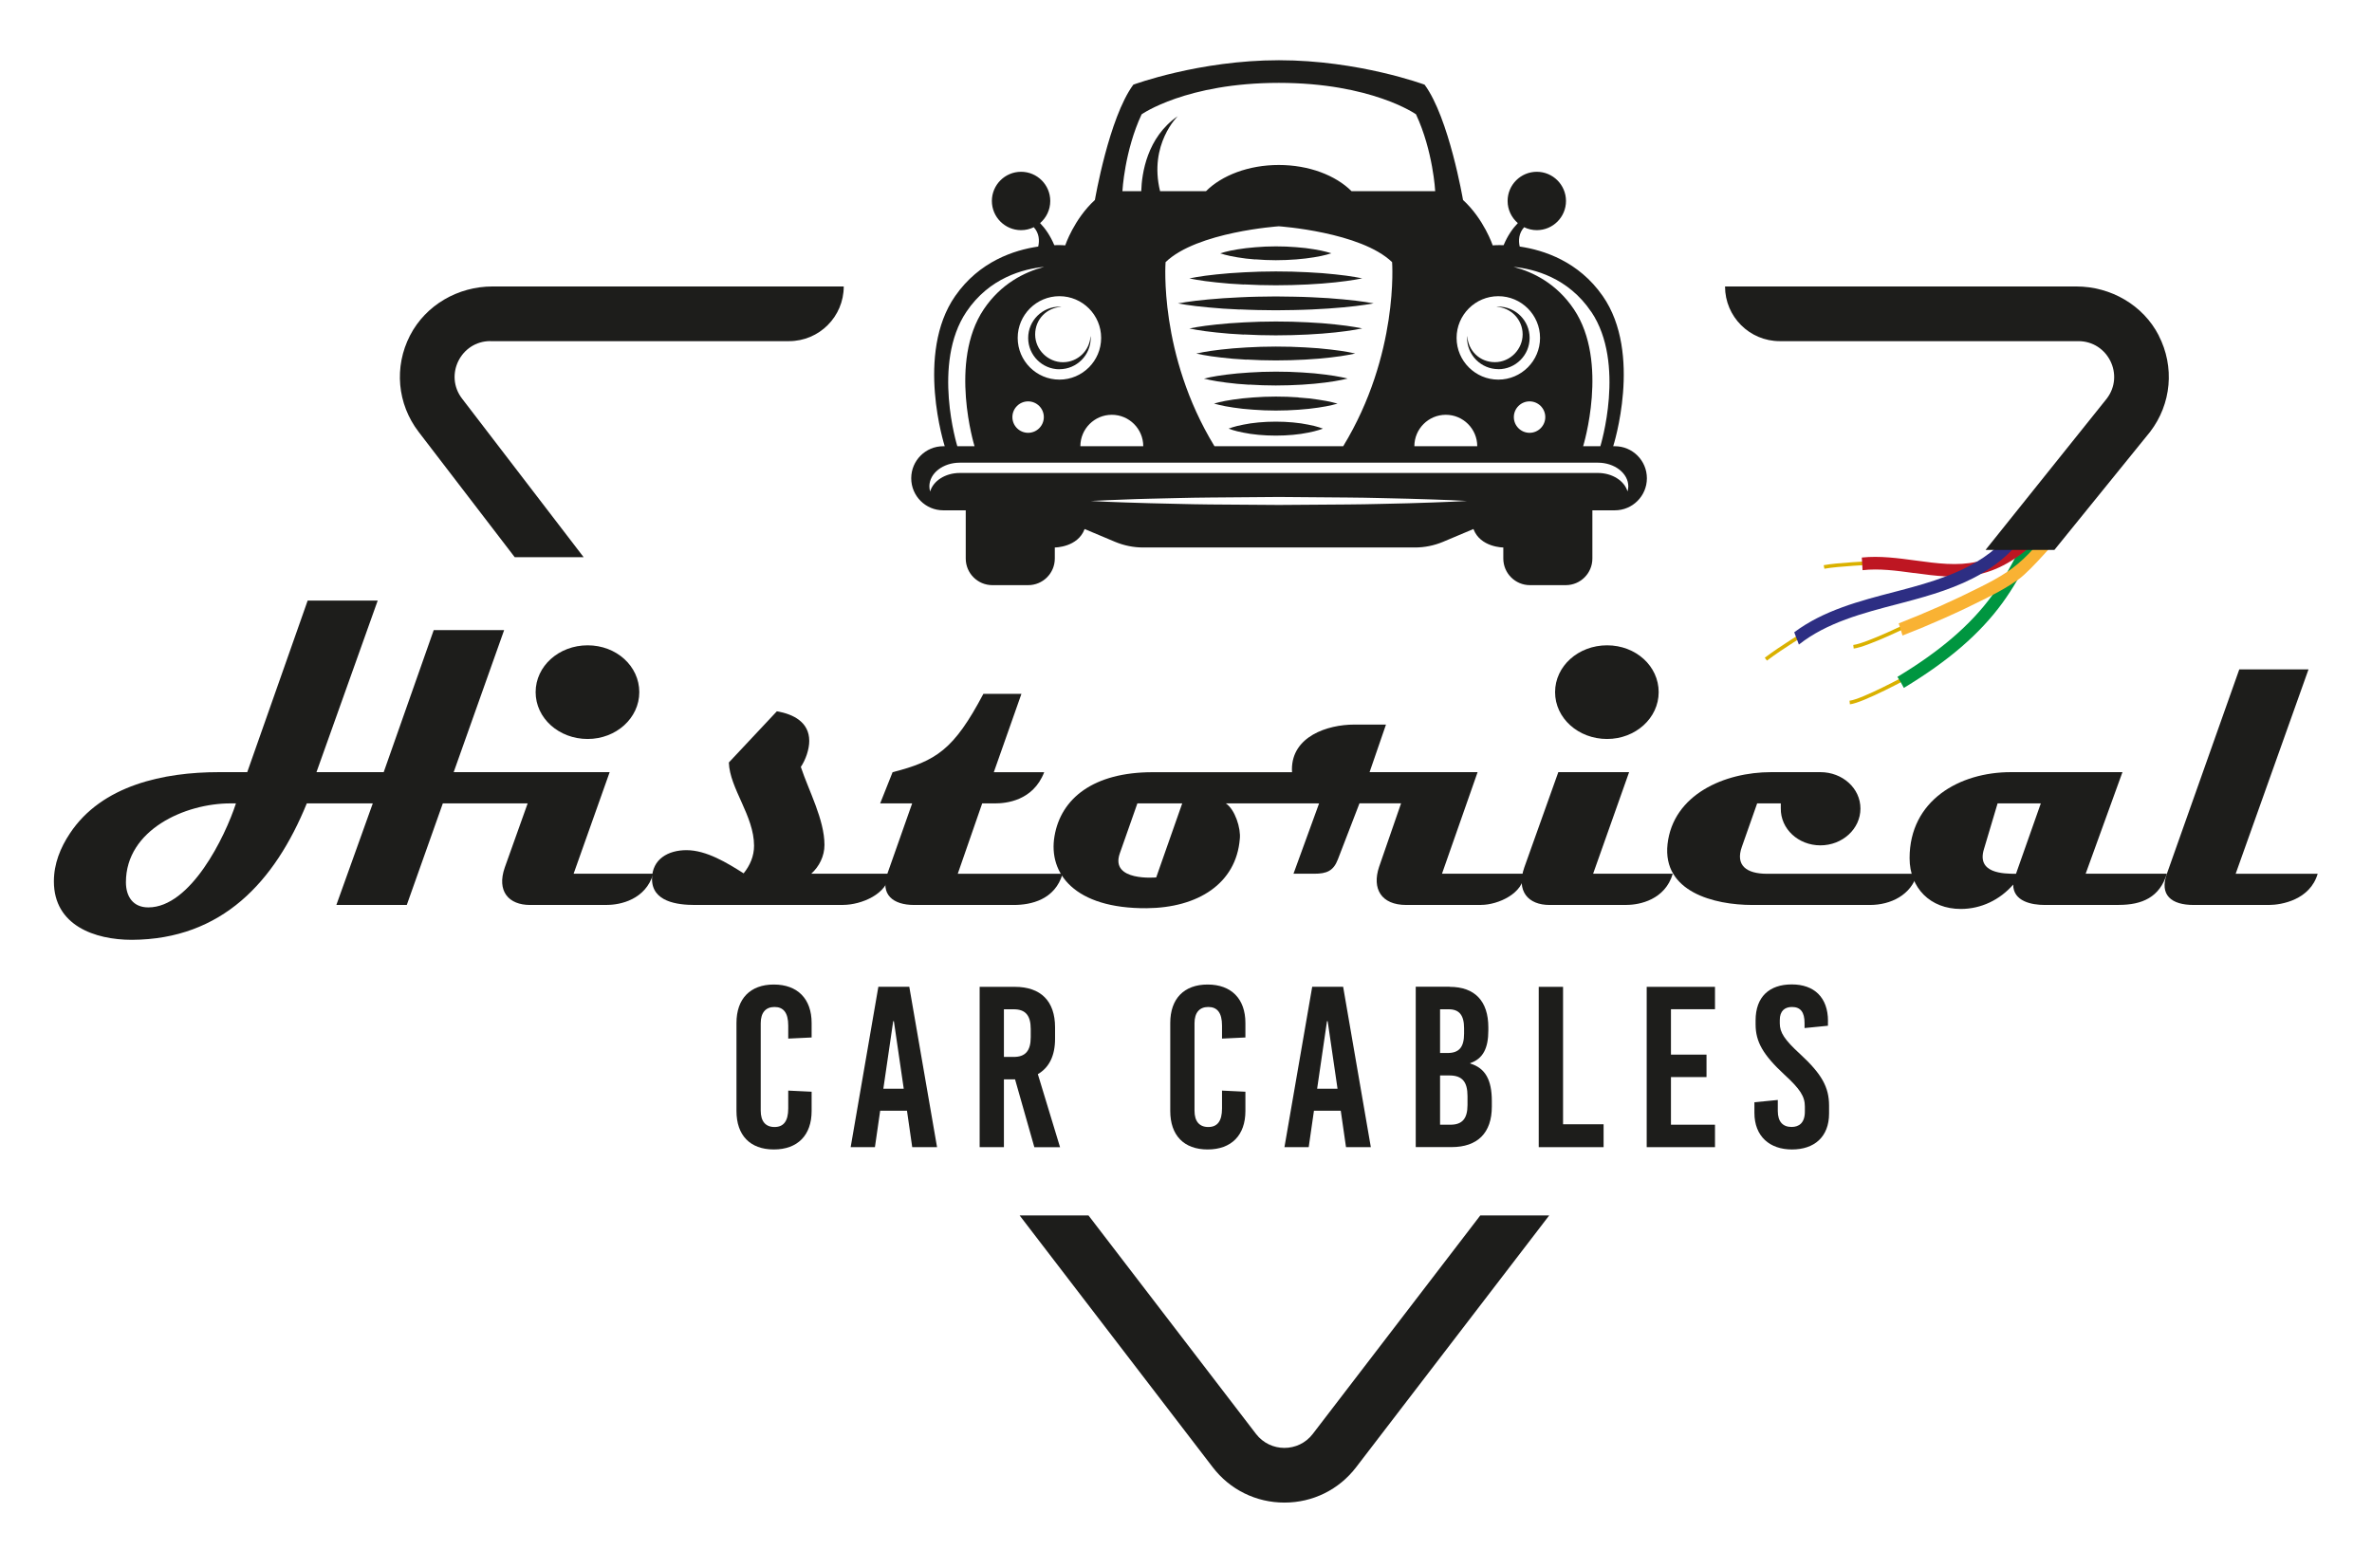
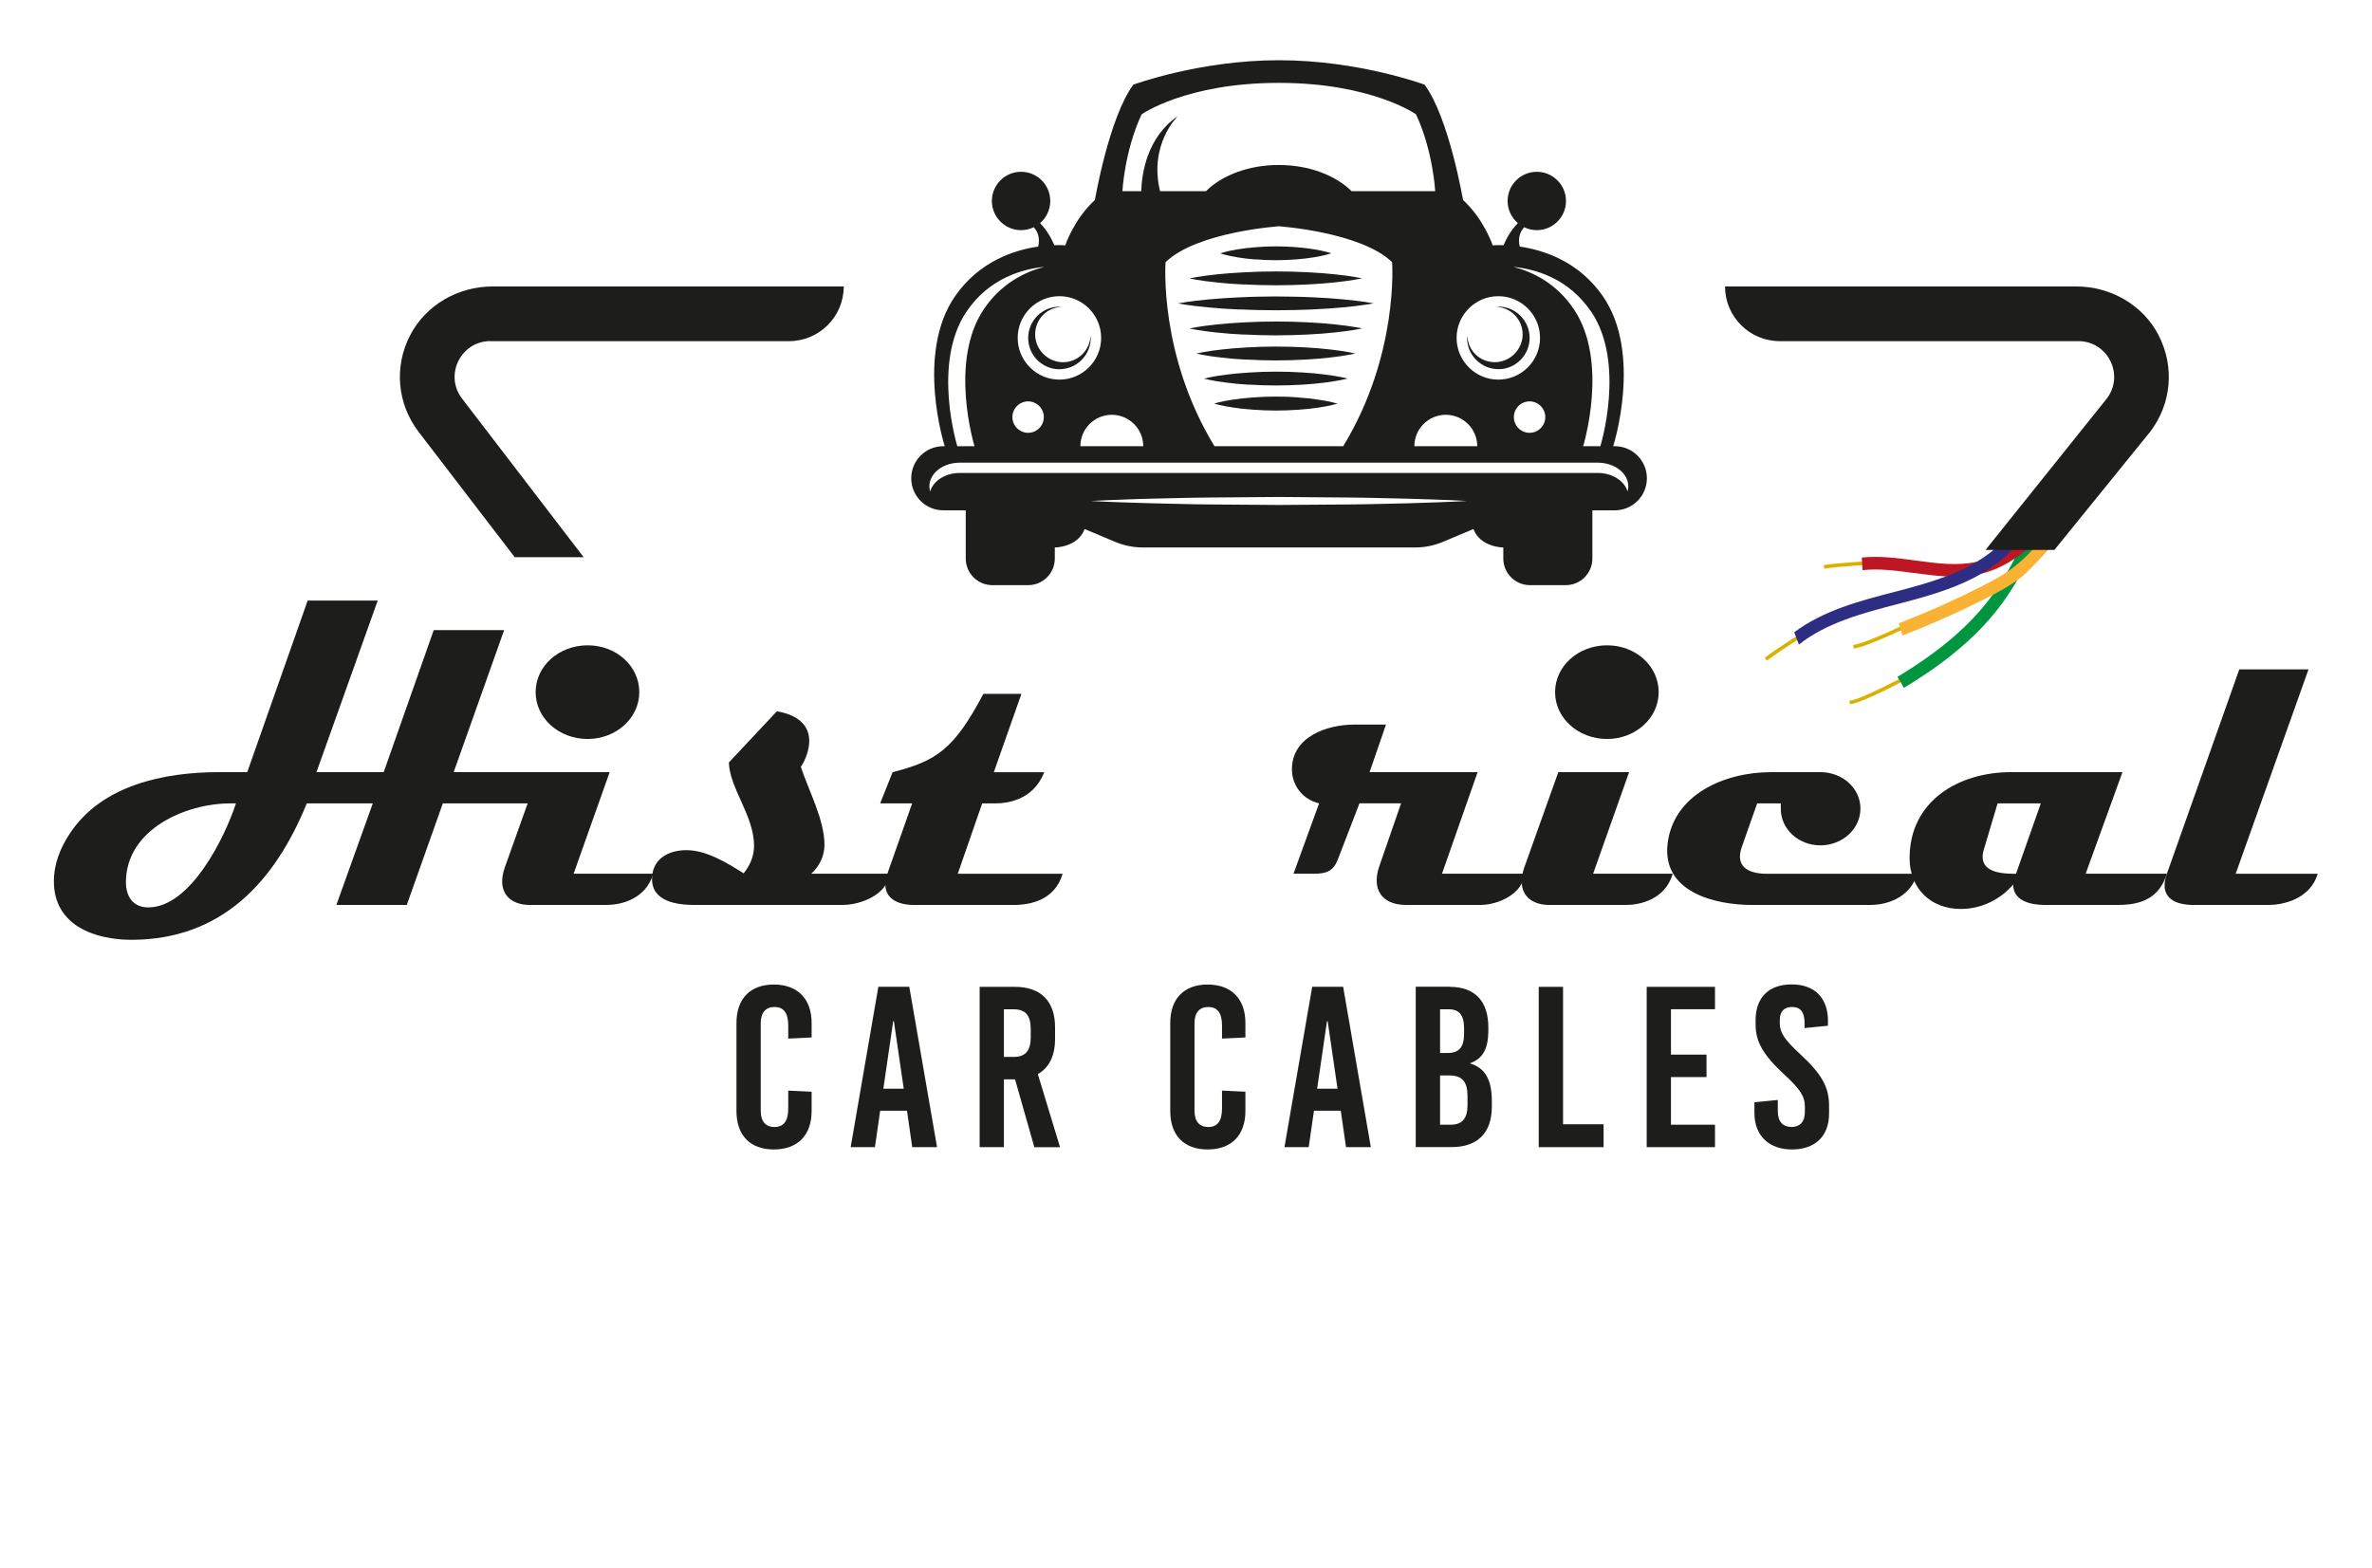
<svg xmlns="http://www.w3.org/2000/svg" id="Livello_1" data-name="Livello 1" version="1.1" viewBox="0 0 380.31 251.45">
  <defs>
    <style> .cls-1 { fill: #f9b233; } .cls-1, .cls-2, .cls-3, .cls-4, .cls-5, .cls-6 { stroke-width: 0px; } .cls-2 { fill: #dab100; } .cls-3 { fill: #1d1d1b; } .cls-4 { fill: #be1622; } .cls-5 { fill: #009640; } .cls-6 { fill: #2d2e83; } </style>
  </defs>
  <g>
-     <path class="cls-3" d="M237.34,194.92l-26.86,35.04c-1.15,1.5-2.85,2.24-4.55,2.24s-3.4-.75-4.55-2.24l-26.86-35.04h-11.04l30.95,40.37c2.76,3.61,6.96,5.68,11.51,5.68s8.74-2.07,11.5-5.68l30.95-40.37h-11.04Z" />
    <path class="cls-3" d="M130.13,164.06v2.32l-3.75.18v-2.09c0-2.06-.77-2.98-2.2-2.98s-2.21.92-2.21,2.61v14.03c0,1.69.77,2.61,2.21,2.61s2.2-.92,2.2-2.98v-2.86l3.75.18v3.09c0,3.89-2.24,6.17-6.06,6.17s-5.99-2.28-5.99-6.17v-14.11c0-3.89,2.2-6.17,5.99-6.17s6.06,2.28,6.06,6.17" />
  </g>
  <path class="cls-3" d="M141.63,174.6h3.27l-1.58-10.83h-.11l-1.58,10.83ZM146.26,183.97l-.84-5.84h-4.3l-.84,5.84h-3.89l4.44-25.72h4.96l4.45,25.72h-3.97Z" />
  <g>
    <path class="cls-3" d="M160.96,169.5h1.58c1.87,0,2.72-.99,2.72-3.16v-1.32c0-2.17-.84-3.16-2.72-3.16h-1.58v7.64ZM162.76,173.1h-1.8v10.87h-3.89v-25.71h5.62c4.19,0,6.47,2.28,6.47,6.5v1.84c0,2.72-.96,4.63-2.76,5.66l3.56,11.72h-4.12l-3.09-10.87Z" />
    <path class="cls-3" d="M199.68,164.06v2.32l-3.75.18v-2.09c0-2.06-.77-2.98-2.2-2.98s-2.21.92-2.21,2.61v14.03c0,1.69.77,2.61,2.21,2.61s2.2-.92,2.2-2.98v-2.86l3.75.18v3.09c0,3.89-2.24,6.17-6.06,6.17s-5.99-2.28-5.99-6.17v-14.11c0-3.89,2.2-6.17,5.99-6.17s6.06,2.28,6.06,6.17" />
  </g>
  <path class="cls-3" d="M211.18,174.6h3.27l-1.58-10.83h-.11l-1.58,10.83ZM215.81,183.97l-.84-5.84h-4.3l-.84,5.84h-3.89l4.45-25.72h4.96l4.44,25.72h-3.97Z" />
  <path class="cls-3" d="M230.88,180.37h1.69c1.88,0,2.72-.99,2.72-3.16v-1.43c0-2.28-.84-3.31-2.9-3.31h-1.5v7.9ZM230.88,168.87h1.21c1.87,0,2.65-.95,2.65-3.12v-.84c0-2.1-.77-3.05-2.46-3.05h-1.39v7.02ZM232.42,158.26c4.04,0,6.21,2.28,6.21,6.5v.48c0,2.86-.85,4.55-2.9,5.25v.07c2.43.73,3.46,2.65,3.46,6.02v.88c0,4.22-2.28,6.5-6.47,6.5h-5.73v-25.72h5.44Z" />
  <polygon class="cls-3" points="257.11 180.3 257.11 183.97 246.71 183.97 246.71 158.26 250.61 158.26 250.61 180.3 257.11 180.3" />
  <polygon class="cls-3" points="267.91 161.85 267.91 169.13 273.61 169.13 273.61 172.73 267.91 172.73 267.91 180.37 274.97 180.37 274.97 183.97 264.02 183.97 264.02 158.26 274.97 158.26 274.97 161.85 267.91 161.85" />
  <g>
    <path class="cls-3" d="M293.08,163.77v.73l-3.75.37v-.81c0-1.76-.66-2.57-2.02-2.57-1.14,0-1.95.62-1.95,2.09v.55c0,1.43.74,2.61,3.27,4.92,3.45,3.19,4.63,5.29,4.63,8.27v1.25c0,3.78-2.39,5.77-5.95,5.77s-6.02-2.09-6.02-5.88v-1.69l3.75-.37v1.76c0,1.73.81,2.57,2.21,2.57,1.17,0,2.13-.63,2.13-2.46v-.81c0-1.62-.74-2.79-3.27-5.11-3.45-3.2-4.63-5.29-4.63-8.08v-.63c0-3.78,2.2-5.77,5.8-5.77s5.81,2.09,5.81,5.88" />
    <path class="cls-3" d="M240.23,59.21c2.77,0,5.02-2.25,5.02-5.02s-2.25-5.02-5.02-5.02c-.11,0-.21.03-.31.03,2.35.13,4.21,2.05,4.21,4.43s-1.99,4.45-4.45,4.45-4.3-1.87-4.43-4.21c0,.11-.03.2-.03.31,0,2.77,2.25,5.02,5.02,5.02" />
    <path class="cls-3" d="M169.86,59.21c2.77,0,5.02-2.25,5.02-5.02,0-.11-.03-.21-.03-.31-.13,2.35-2.05,4.21-4.43,4.21s-4.45-1.99-4.45-4.45,1.87-4.3,4.21-4.43c-.11,0-.2-.03-.31-.03-2.77,0-5.02,2.25-5.02,5.02s2.25,5.02,5.02,5.02" />
    <path class="cls-3" d="M199.46,53.64c1.62.09,3.36.14,5.09.14s3.47-.05,5.09-.13c1.62-.08,3.14-.2,4.44-.34,2.6-.27,4.33-.64,4.33-.64,0,0-1.73-.38-4.33-.64-1.3-.15-2.82-.26-4.44-.34-1.63-.09-3.36-.13-5.09-.13s-3.47.05-5.09.14c-1.62.08-3.14.2-4.44.34-2.6.26-4.33.64-4.33.64,0,0,1.73.38,4.33.64,1.3.15,2.82.26,4.44.34" />
    <path class="cls-3" d="M199.46,45.61c1.62.09,3.36.14,5.09.14s3.47-.05,5.09-.13c1.62-.08,3.14-.2,4.44-.34,2.6-.27,4.33-.64,4.33-.64,0,0-1.73-.38-4.33-.64-1.3-.15-2.82-.26-4.44-.34-1.63-.09-3.36-.13-5.09-.13s-3.47.05-5.09.14c-1.62.08-3.14.2-4.44.34-2.6.26-4.33.64-4.33.64,0,0,1.73.38,4.33.64,1.3.15,2.82.26,4.44.34" />
    <path class="cls-3" d="M199.87,57.66c1.49.09,3.09.14,4.68.14s3.19-.05,4.68-.13c1.49-.08,2.89-.2,4.08-.34,2.39-.26,3.98-.64,3.98-.64,0,0-1.59-.38-3.98-.64-1.19-.15-2.59-.26-4.08-.34-1.5-.09-3.09-.13-4.68-.13s-3.19.05-4.68.14c-1.49.08-2.89.2-4.08.34-2.39.26-3.99.64-3.99.64,0,0,1.6.38,3.99.64,1.19.15,2.59.26,4.08.34" />
    <path class="cls-3" d="M201.28,41.59c1.04.09,2.16.14,3.27.14s2.23-.05,3.27-.13c1.04-.08,2.02-.2,2.86-.34,1.67-.26,2.78-.64,2.78-.64,0,0-1.11-.38-2.78-.64-.84-.15-1.81-.26-2.86-.34-1.05-.09-2.16-.13-3.27-.13s-2.23.05-3.27.14c-1.04.08-2.02.2-2.86.34-1.67.26-2.78.64-2.78.64,0,0,1.11.38,2.78.64.84.15,1.81.26,2.86.34" />
    <path class="cls-3" d="M198.79,49.62c.92.03,1.87.09,2.83.1.97.01,1.95.03,2.93.04.98-.01,1.96-.03,2.93-.04.97,0,1.92-.07,2.84-.09,1.84-.08,3.55-.2,5.03-.34,2.94-.26,4.9-.64,4.9-.64,0,0-1.96-.38-4.9-.64-1.47-.15-3.19-.26-5.03-.34-.92-.03-1.87-.09-2.84-.09-.96-.01-1.95-.03-2.93-.04-.98.01-1.96.03-2.93.04-.96,0-1.91.07-2.83.1-1.84.08-3.56.2-5.03.34-2.94.26-4.9.64-4.9.64,0,0,1.96.38,4.9.64,1.47.15,3.19.26,5.03.34" />
    <path class="cls-3" d="M200.32,61.68c1.35.09,2.79.14,4.23.14s2.88-.05,4.23-.13c1.35-.08,2.61-.2,3.69-.34,2.16-.27,3.6-.64,3.6-.64,0,0-1.44-.38-3.6-.64-1.08-.15-2.34-.26-3.69-.34-1.35-.09-2.79-.13-4.23-.13s-2.88.05-4.23.14c-1.35.08-2.61.2-3.69.34-2.16.26-3.6.64-3.6.64,0,0,1.44.38,3.6.64,1.08.15,2.34.26,3.69.34" />
-     <path class="cls-3" d="M204.55,67.62c-1.89,0-3.78.18-5.2.48-1.42.26-2.37.64-2.37.64,0,0,.95.38,2.37.64,1.42.3,3.31.48,5.2.48,1.89,0,3.78-.18,5.2-.48,1.42-.27,2.36-.64,2.36-.64,0,0-.94-.38-2.36-.64-1.42-.3-3.31-.48-5.2-.48" />
    <path class="cls-3" d="M208.19,63.73c-1.16-.09-2.4-.13-3.64-.13s-2.47.05-3.64.14c-1.16.08-2.24.2-3.17.34-1.86.26-3.09.64-3.09.64,0,0,1.24.38,3.09.64.93.15,2.01.26,3.17.34,1.16.09,2.4.14,3.64.14s2.48-.05,3.64-.13c1.16-.08,2.24-.2,3.17-.34,1.85-.26,3.09-.64,3.09-.64,0,0-1.24-.38-3.09-.64-.93-.15-2.01-.27-3.17-.34" />
    <path class="cls-3" d="M260.95,78.83c-.48-1.7-2.43-2.98-4.76-2.98h-102.3c-2.33,0-4.27,1.27-4.76,2.98-.07-.27-.12-.54-.12-.83,0-2.1,2.18-3.8,4.88-3.8h102.3c2.69,0,4.88,1.7,4.88,3.8,0,.28-.05.56-.13.83M232.62,80.47c-1.65.05-4.01.18-6.83.24-2.83.05-6.13.17-9.66.19-3.54.03-7.3.05-11.08.08-3.77-.03-7.54-.06-11.08-.08-3.54-.03-6.83-.15-9.66-.2-2.83-.06-5.18-.18-6.83-.23-1.65-.08-2.59-.13-2.59-.13,0,0,.94-.05,2.59-.12,1.65-.05,4-.18,6.83-.24,2.83-.05,6.13-.17,9.66-.19,3.53-.03,7.3-.06,11.08-.09,3.77.03,7.54.06,11.08.09,3.54.02,6.83.14,9.66.19,2.83.06,5.19.18,6.83.23,1.65.08,2.59.13,2.59.13,0,0-.94.05-2.59.13M154.94,50.01c3.69-5.5,9.19-6.89,12.47-7.21-3.13.82-6.91,2.68-9.68,6.8-5.66,8.42-1.48,21.96-1.48,21.96h-2.76s-4.11-13.28,1.45-21.55M169.86,47.5c3.69,0,6.69,3,6.69,6.69s-3,6.69-6.69,6.69-6.69-3-6.69-6.69,3-6.69,6.69-6.69M162.32,66.89c0-1.39,1.13-2.52,2.52-2.52s2.52,1.13,2.52,2.52-1.13,2.52-2.52,2.52-2.52-1.13-2.52-2.52M183.31,71.56h-10.09c0-2.78,2.26-5.04,5.04-5.04s5.04,2.26,5.04,5.04M183.05,18.33s7.14-5.04,21.99-5.04,21.99,5.04,21.99,5.04c2.75,5.89,3.08,12.33,3.08,12.33h-13.41c-2.55-2.54-6.82-4.2-11.67-4.2s-9.12,1.66-11.67,4.2h-7.36c-1.85-7.53,2.85-12.04,2.85-12.04-4.97,3.4-5.79,9.25-5.87,12.04h-3.02s.33-6.44,3.08-12.33M186.88,42.04c5.04-4.87,18.16-5.75,18.16-5.75,0,0,13.12.89,18.16,5.75,0,0,1.12,14.82-7.84,29.52h-20.64c-8.97-14.7-7.84-29.52-7.84-29.52M236.86,71.56h-10.09c0-2.78,2.26-5.04,5.04-5.04s5.04,2.26,5.04,5.04M240.23,47.5c3.69,0,6.69,3,6.69,6.69s-3,6.69-6.69,6.69-6.69-3-6.69-6.69,3-6.69,6.69-6.69M242.72,66.89c0-1.39,1.13-2.52,2.52-2.52s2.52,1.13,2.52,2.52-1.13,2.52-2.52,2.52-2.52-1.13-2.52-2.52M255.14,50.01c5.56,8.27,1.45,21.55,1.45,21.55h-2.76s4.18-13.53-1.48-21.96c-2.77-4.13-6.54-5.98-9.68-6.8,3.28.32,8.77,1.72,12.46,7.21M258.88,71.56h-.23s4.76-14.85-1.68-24.09c-3.87-5.56-9.47-7.37-13.31-7.93-.22-.96-.17-2.12.71-3.1.62.3,1.31.47,2.03.47,2.59,0,4.68-2.1,4.68-4.68s-2.1-4.68-4.68-4.68-4.68,2.1-4.68,4.68c0,1.42.64,2.69,1.64,3.55-.82.84-1.63,1.99-2.28,3.54-1.09-.03-1.75.03-1.75.03,0,0-1.4-4.2-4.76-7.28,0,0-2.24-13.17-6.16-18.49,0,0-10.56-3.92-23.35-3.92s-23.35,3.92-23.35,3.92c-3.92,5.32-6.16,18.49-6.16,18.49-3.36,3.08-4.76,7.28-4.76,7.28,0,0-.66-.07-1.75-.03-.65-1.54-1.46-2.69-2.28-3.54,1-.86,1.63-2.13,1.63-3.55,0-2.59-2.1-4.68-4.68-4.68s-4.68,2.1-4.68,4.68,2.1,4.68,4.68,4.68c.73,0,1.42-.17,2.04-.47.88.98.93,2.13.71,3.1-3.85.56-9.44,2.37-13.31,7.93-6.44,9.25-1.68,24.09-1.68,24.09h-.23c-2.84,0-5.14,2.3-5.14,5.14s2.3,5.14,5.14,5.14h3.6v7.73c0,2.36,1.91,4.27,4.27,4.27h5.74c2.36,0,4.27-1.91,4.27-4.27v-1.77s3.68,0,4.78-2.96l4.9,2.06c1.42.59,2.94.9,4.48.9h43.59c1.54,0,3.06-.31,4.48-.9l4.89-2.06c1.11,2.96,4.79,2.96,4.79,2.96v1.77c0,2.36,1.91,4.27,4.27,4.27h5.74c2.36,0,4.27-1.91,4.27-4.27v-7.73h3.6c2.84,0,5.14-2.3,5.14-5.14s-2.3-5.14-5.14-5.14" />
    <path class="cls-3" d="M36.93,128.84c-7.25,0-16.74,4.23-16.74,12.64,0,2.31,1.15,4.04,3.59,4.04,6.8,0,12.32-11.35,14.05-16.68h-.9ZM89.54,128.84h-18.54l-5.78,16.29h-11.29l5.84-16.29h-10.58c-5.13,12.57-13.6,21.81-28.04,21.88-5.97,0-12.51-2.31-12.51-9.37,0-2.82,1.03-5.39,2.57-7.7,5.13-7.76,15.14-9.82,23.87-9.82h4.56l9.69-27.52h11.23l-9.82,27.52h10.78l8.02-22.78h11.29l-8.09,22.78h23.74c-.64,3.59-3.59,5-6.93,5" />
    <path class="cls-3" d="M94.22,118.51c-4.62,0-8.34-3.34-8.34-7.51s3.72-7.51,8.34-7.51,8.28,3.34,8.28,7.51-3.72,7.51-8.28,7.51M97.36,145.13h-12.38c-3.4,0-5.39-2.18-4.04-6.03l5.45-15.27h11.36l-5.78,16.29h12.77c-1.22,4.17-5.32,5-7.38,5" />
    <path class="cls-3" d="M135.21,145.13h-23.8c-2.82,0-6.87-.51-6.87-4.17,0-3.21,2.63-4.62,5.52-4.62,3.21,0,6.54,2.05,9.17,3.72,1.03-1.28,1.67-2.76,1.67-4.43,0-4.81-3.91-9.18-4.04-13.35l7.7-8.21c2.63.45,5.19,1.73,5.19,4.75,0,1.35-.57,3.02-1.35,4.17,1.28,3.85,3.79,8.47,3.79,12.51,0,1.79-.83,3.46-2.12,4.62h12.51c-.19,3.27-4.56,5-7.38,5" />
    <path class="cls-3" d="M162.54,145.13h-15.97c-3.4,0-5.45-1.67-4.3-5l3.98-11.29h-5.13l1.99-5c6.99-1.8,9.82-3.6,14.56-12.57h6.1l-4.43,12.57h8.08c-1.79,4.62-6.16,5-7.89,5h-2.05l-3.92,11.29h16.81c-1.22,4.17-5.07,5-7.83,5" />
-     <path class="cls-3" d="M182.36,128.84l-2.82,8.02c-1.6,4.56,5.84,3.85,5.84,3.85l4.17-11.87h-7.18ZM216.17,128.84h-19.63c1.48.96,2.44,4.04,2.24,5.71-.58,7.12-6.67,11.04-14.95,11.1-11.55.07-15.78-5.58-14.76-11.55,1.03-6.09,6.29-10.26,15.72-10.26h38.88s-.77,5-7.51,5" />
    <path class="cls-3" d="M237.47,145.13h-12c-4.04,0-5.52-2.63-4.36-6.1l3.53-10.2h-6.67l-3.46,8.98c-.71,1.86-1.79,2.31-3.78,2.31h-3.34l4.11-11.29c-2.57-.58-4.36-2.82-4.36-5.45,0-5.26,5.65-7.18,10.01-7.18h5.07l-2.63,7.63h17.32l-5.71,16.29h13.15c0,3.14-4.17,5-6.87,5" />
    <path class="cls-3" d="M257.67,118.51c-4.62,0-8.34-3.34-8.34-7.51s3.72-7.51,8.34-7.51,8.27,3.34,8.27,7.51-3.72,7.51-8.27,7.51M260.82,145.13h-12.38c-3.4,0-5.39-2.18-4.04-6.03l5.45-15.27h11.35l-5.77,16.29h12.77c-1.22,4.17-5.32,5-7.38,5" />
    <path class="cls-3" d="M299.82,145.13h-18.86c-6.16,0-14.43-2.12-13.6-9.75.9-7.96,9.11-11.55,16.62-11.55h7.89c3.53,0,6.42,2.57,6.42,5.84s-2.89,5.9-6.42,5.9-6.41-2.63-6.35-5.96v-.77h-3.79l-2.44,6.93c-1.09,3.01.71,4.36,4.04,4.36h24.06c-.96,3.4-4.24,5-7.57,5" />
    <path class="cls-3" d="M320.28,128.84l-2.18,7.31c-1.22,3.91,3.08,3.98,5.13,3.98l3.98-11.29h-6.93ZM339.72,145.13h-11.87c-2.12,0-5.07-.58-5.07-3.27-2.12,2.44-5.13,3.91-8.4,3.91-4.88,0-8.21-3.34-8.21-8.15,0-9.24,7.96-13.79,16.23-13.79h17.9l-5.9,16.29h13.02c-1.15,3.78-3.98,5-7.7,5" />
    <path class="cls-3" d="M363.78,145.13h-12.06c-3.6,0-5.52-1.6-4.3-5l11.61-32.78h11.1l-11.68,32.78h13.15c-1.22,4.17-5.77,5-7.83,5" />
    <path class="cls-2" d="M300.44,90.55l-.03-.58c-.24.01-5.91.26-8.01.67l.11.57c2.06-.4,7.86-.66,7.92-.66" />
    <path class="cls-2" d="M289.78,101.64l-.3-.5s-3.99,2.41-6.53,4.34l.35.46c2.52-1.91,6.44-4.28,6.48-4.3" />
    <path class="cls-2" d="M306.5,100.26l-.26-.52c-.07.03-7.01,3.44-9.1,3.69l.07.58c2.19-.27,9-3.61,9.28-3.75" />
    <path class="cls-2" d="M306.42,108.51l-.34-.47.17.24-.16-.24c-.28.18-7.62,4.14-9.55,4.33l.06.58c2.08-.21,9.57-4.26,9.83-4.43" />
    <path class="cls-5" d="M304.22,108.55c6.87-4.14,11.73-8.33,15.19-13.06.02-.03.03-.05.05-.07.87-1.2,1.67-2.46,2.41-3.75.4-.68.78-1.38,1.15-2.08.78-1.46,12.53-16.24,13.25-17.71.08-.16.16-.32.24-.48.02-.05.05-.1.07-.15.86-1.77,1.76-3.6,2.71-5.36.2-.36.4-.72.6-1.07.47.53.95,1.07,1.44,1.59-.08.15-.16.29-.25.44-.96,1.78-1.87,3.63-2.74,5.43-.13.27-11.28,13.83-11.41,14.1-.22.45-.44.9-.67,1.36-.89,1.79-1.83,3.6-2.85,5.34-.73,1.24-1.51,2.45-2.36,3.62-3.62,4.96-8.68,9.32-15.8,13.62-.31-.6-.65-1.19-1.02-1.75" />
    <path class="cls-1" d="M304.43,99.97c4.45-1.73,8.85-3.69,13.11-5.84,1.37-.69,2.91-1.49,4.34-2.46.22-.15.44-.3.65-.46,1.37-1.01,2.6-2.19,3.73-3.48,1.03-1.17,13-15.72,13.9-17.03.74-1.06,1.44-2.16,2.14-3.25.48.51.96,1.02,1.43,1.53-2.49,3.91-16.21,21.08-20,23.86-.11.08-.21.15-.32.23-1.29.91-2.66,1.68-3.95,2.35-.34.18-.68.35-1.01.52-4.35,2.2-8.85,4.21-13.41,5.98-.2-.65-.41-1.29-.61-1.94" />
    <path class="cls-4" d="M306.88,91.9c-2.86-.39-5.59-.76-8.25-.46-.03-.62-.07-1.35-.12-2.03,2.89-.3,5.8.1,8.64.48,3.43.47,6.68.9,9.81.2.16-.04.32-.07.48-.12,2.44-.64,15.91-15.38,18.33-17.61.17-.16.34-.32.51-.48.09-.08.17-.16.26-.24,1.58-1.56,3.03-3.32,4.43-5.03.09-.11.17-.21.26-.32.46.5.92,1,1.39,1.5-.03.03-.06.07-.09.1-.77.93-1.55,1.88-2.37,2.81-.71.81-12.46,14.9-13.22,15.66,0,0,0,0,0,.01-1.29,1.27-2.59,2.34-3.9,3.21-1.68,1.11-3.37,1.9-5.07,2.35-.07.02-.14.03-.21.05-1.91.47-3.83.56-5.75.46-1.72-.09-3.42-.32-5.11-.55" />
    <path class="cls-6" d="M287.67,101.4c4.71-3.52,10.51-5.03,16.13-6.49l.92-.24c2.43-.64,4.91-1.33,7.27-2.23,1.74-.65,3.41-1.42,4.97-2.36,1.47-.88,2.83-1.91,4.03-3.13,1.25-1.28,13.31-16.01,14.41-17.54.54-.75,1.1-1.52,1.67-2.27.76-.98,1.57-1.91,2.41-2.8.45.51.9,1.02,1.35,1.52-.76.81-1.48,1.65-2.16,2.52-.56.71-1.1,1.47-1.63,2.2-.15.22-.31.43-.47.65-.27.37-.54.74-.82,1.11-.71.94-12.48,15.16-13.32,16.02-1.41,1.43-2.99,2.61-4.7,3.61-3.82,2.24-8.22,3.52-12.51,4.65l-.91.24c-5.62,1.46-11.43,2.98-15.89,6.51-.26-.66-.51-1.32-.75-1.98" />
    <path class="cls-3" d="M78.63,54.71h47.88c4.84,0,8.77-3.93,8.77-8.77h-56.31c-5.52,0-10.7,2.96-13.23,7.86-2.59,5.03-2.05,10.98,1.38,15.46l15.41,20.1h11.05l-19.5-25.44c-2.89-3.77-.2-9.22,4.55-9.22" />
    <path class="cls-3" d="M346.12,53.8c-2.52-4.9-7.71-7.86-13.23-7.86h-56.31c0,4.84,3.93,8.77,8.77,8.77h47.88c4.75,0,7.44,5.45,4.55,9.22l-19.43,24.26h11.04l15.34-18.93c3.43-4.48,3.97-10.43,1.38-15.46" />
  </g>
</svg>